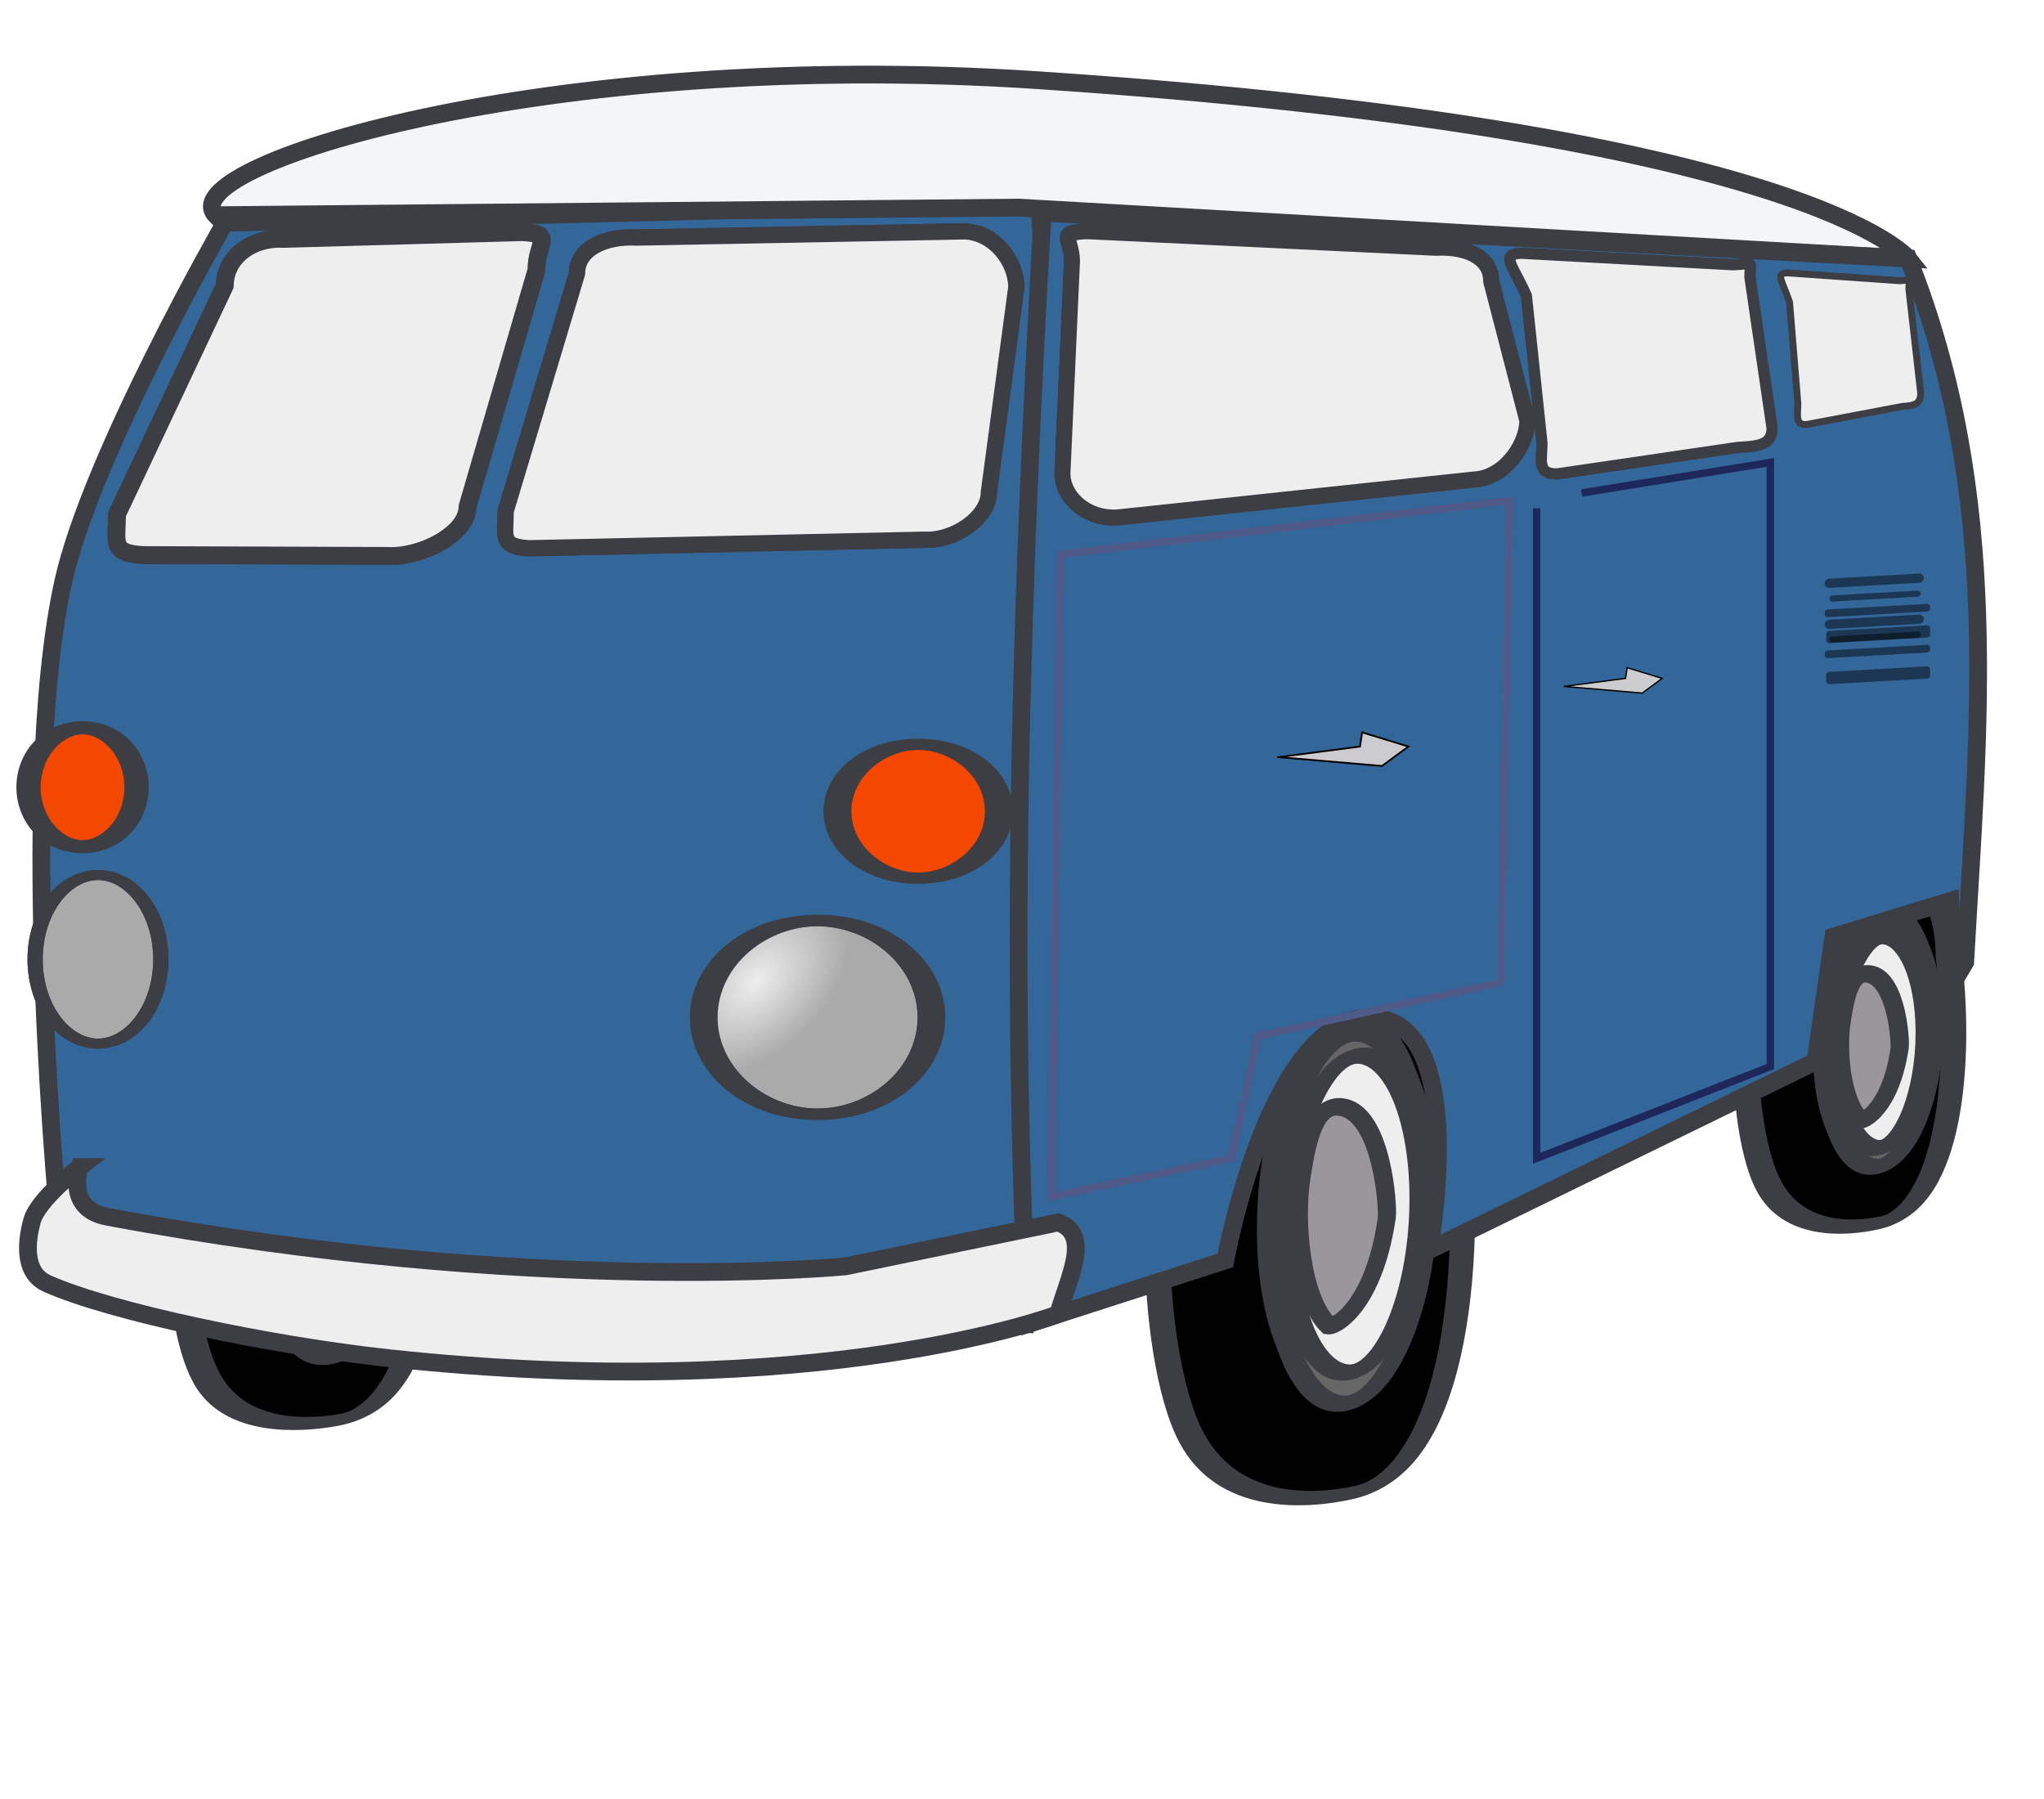
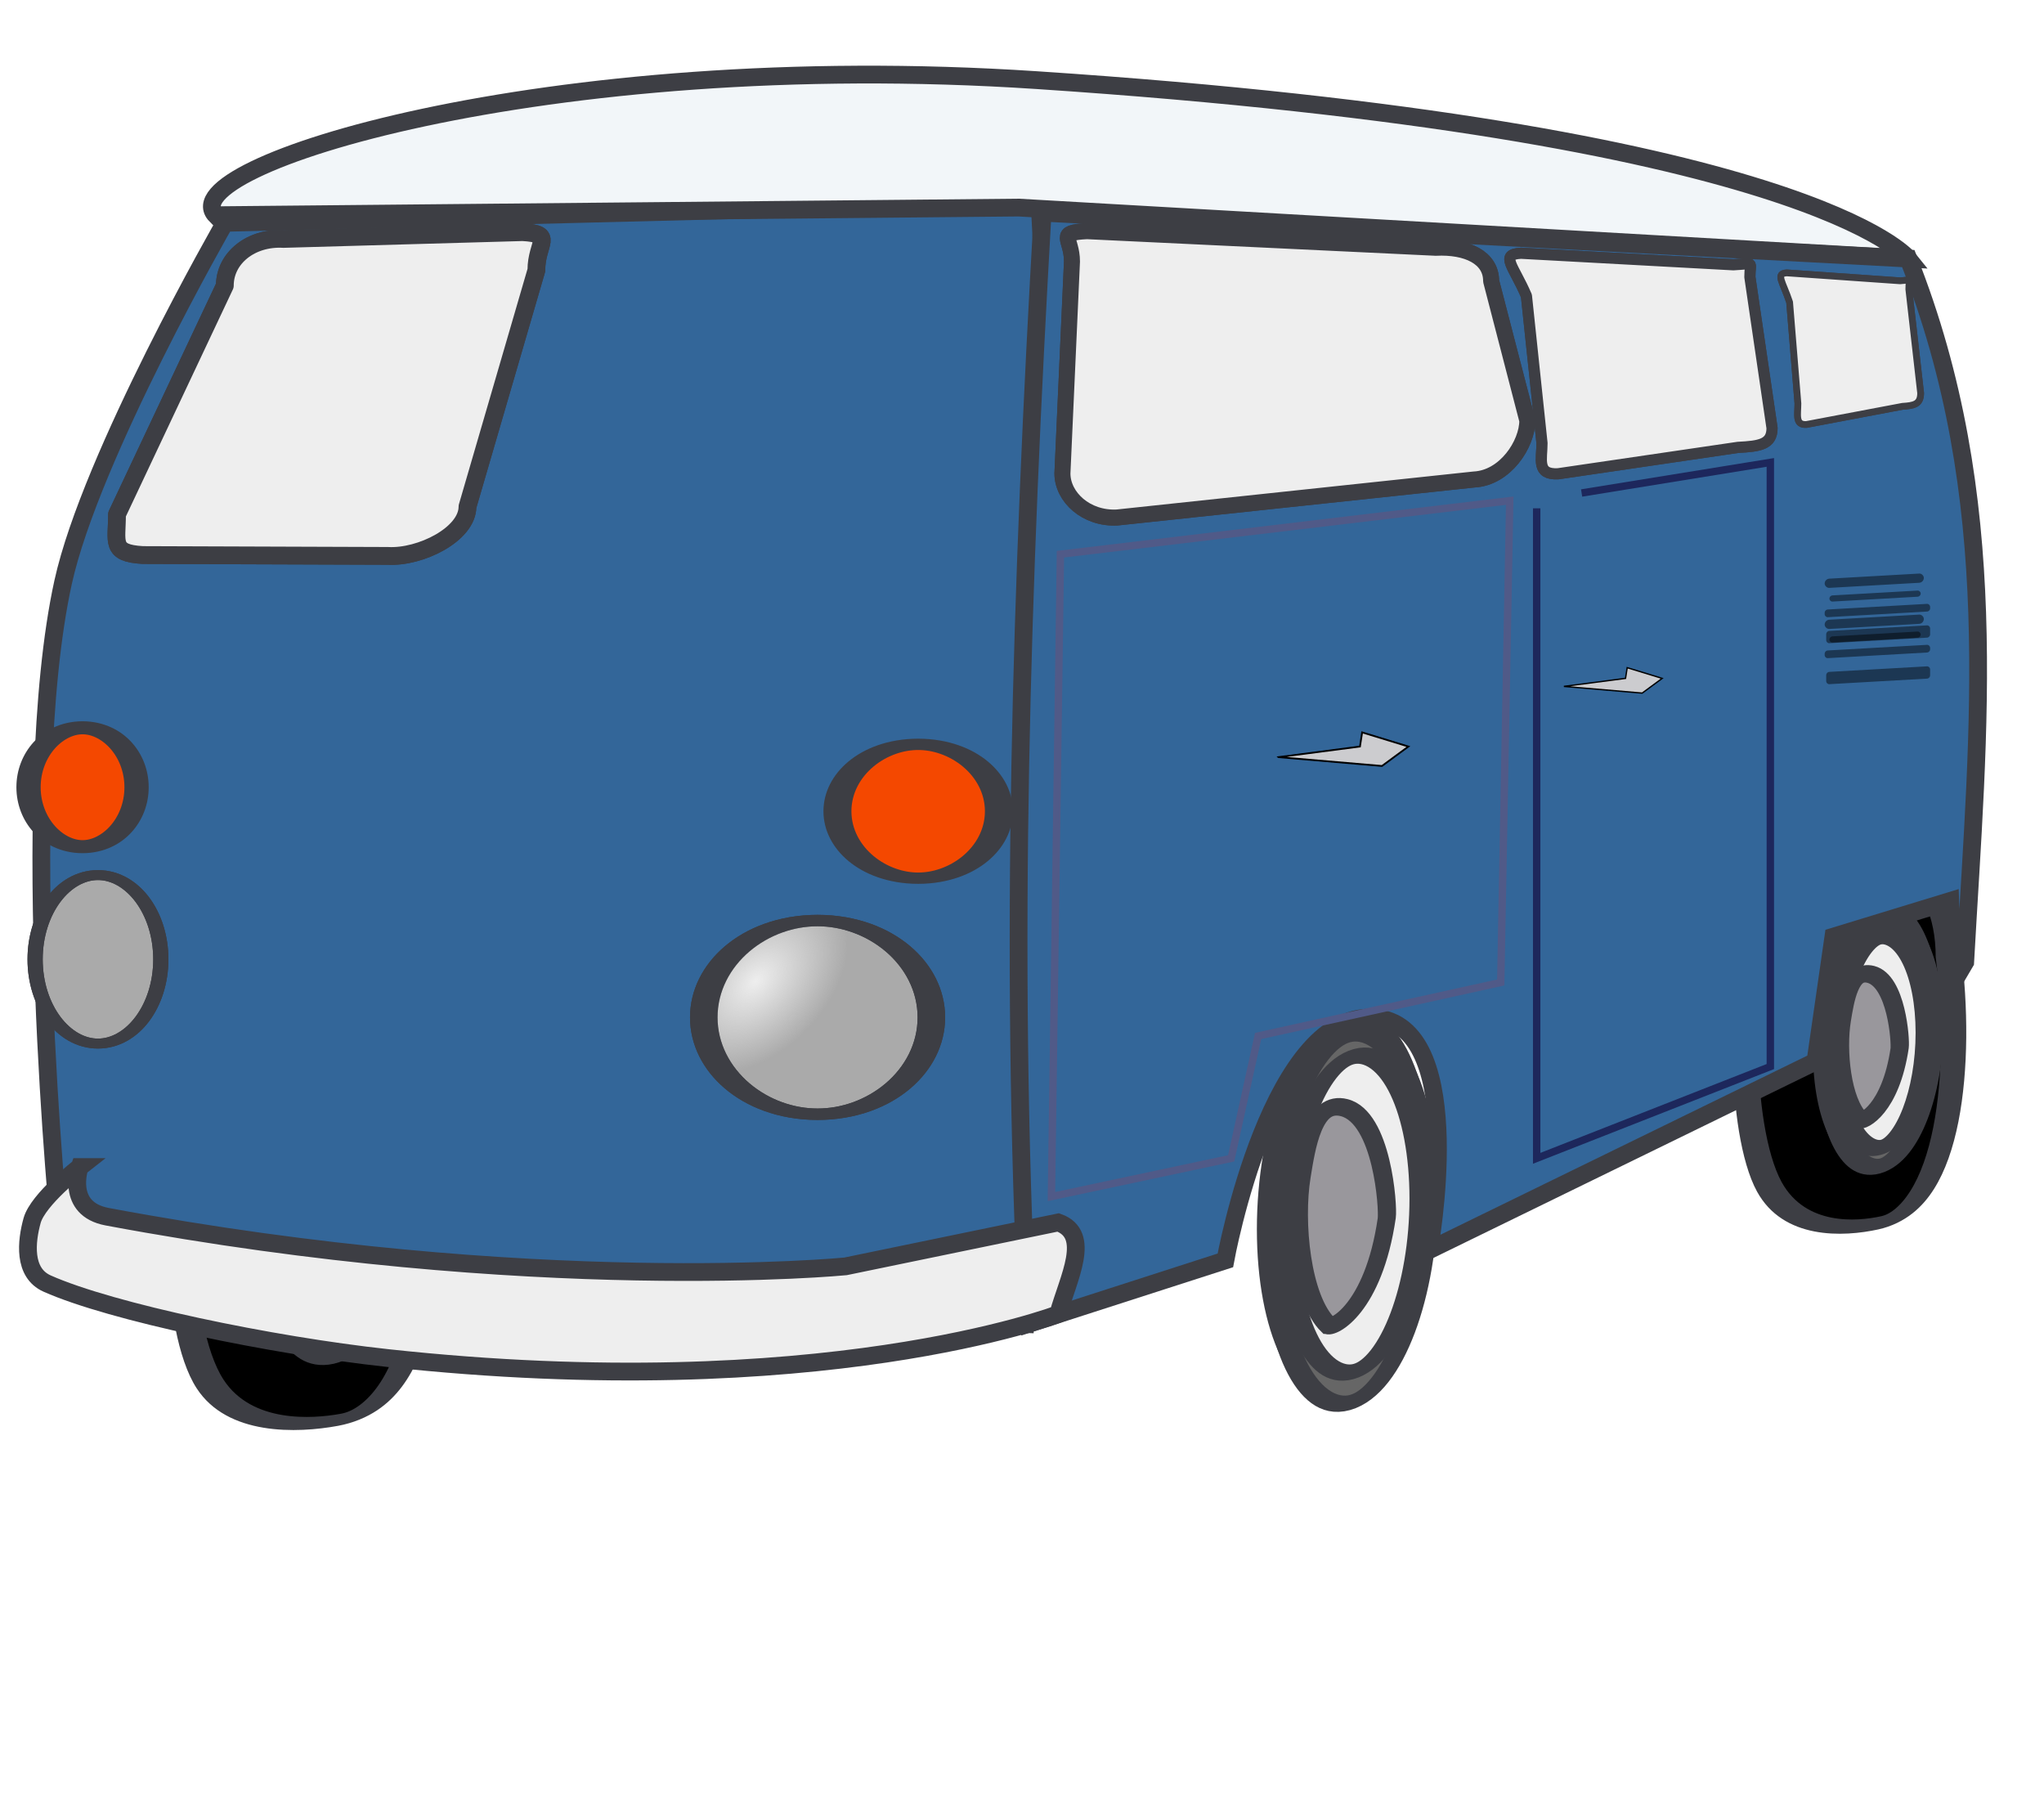
<svg xmlns="http://www.w3.org/2000/svg" xmlns:xlink="http://www.w3.org/1999/xlink" viewBox="0 0 250 220">
  <defs>
    <radialGradient id="b" xlink:href="#a" gradientUnits="userSpaceOnUse" cy="826.96" cx="-119.23" gradientTransform="matrix(.488 .685 -.534 1.596 380.63 -419.72)" r="26.356" />
    <linearGradient id="a">
      <stop offset="0" stop-color="#eee" />
      <stop offset="1" stop-color="#eee" stop-opacity="0" />
    </linearGradient>
  </defs>
  <g transform="translate(0 -832.36)">
    <g stroke="#3d3e44" stroke-width="15.148">
      <path transform="matrix(.413 -.112 0 .204 15.717 801.007)" d="M538.94 1021.3c4.287 69.571.51 152.33-20.323 150.16-8.797-.916-25.187-7.851-32.673-39.467-4.774-20.162-6.942-55.198-6.942-81.072 0-51.113 4.987-93.868 22.467-101.88 19.482-8.93 37.472 21.152 37.472 72.265z" stroke-linejoin="round" fill-rule="evenodd" stroke-linecap="round" stroke-width="7.481" />
      <path d="M544.84 1050.9c0 51.113-12.698 92.548-28.362 92.548s-28.362-41.435-28.362-92.548 12.698-92.548 28.362-92.548 28.362 41.435 28.362 92.548z" transform="matrix(.228 -.062 0 .162 111.742 820.601)" stroke-linejoin="round" fill-rule="evenodd" stroke-linecap="round" stroke-width="11.318" fill="#333" />
      <path d="M544.84 1050.9c0 51.113-12.698 92.548-28.362 92.548s-28.362-41.435-28.362-92.548 12.698-92.548 28.362-92.548 28.362 41.435 28.362 92.548z" transform="matrix(.228 -.062 0 .162 112.185 821.73)" stroke-linejoin="round" fill-rule="evenodd" stroke-linecap="round" stroke-width="11.318" fill="#666" />
      <path d="M544.84 1050.9c0 51.113-12.698 92.548-28.362 92.548s-28.362-41.435-28.362-92.548 12.698-92.548 28.362-92.548 28.362 41.435 28.362 92.548z" transform="matrix(.195 -.053 0 .139 129.341 841.1)" stroke-linejoin="round" fill-rule="evenodd" stroke-linecap="round" stroke-width="13.223" fill="#eee" />
      <path d="M780.69 1114.7c-14.927-17.251-19.154-62.49-14.927-88.958 2.592-16.232 6.545-44.754 23.883-37.689 21.411 8.725 24.777 62 23.883 68.294-7.464 52.548-30.504 61.052-32.84 58.353z" fill="#99979c" transform="matrix(.148 -.019 0 .139 111.94 829.18)" />
    </g>
    <g stroke="#3d3e44" stroke-width="10.21">
-       <path transform="matrix(.607 -.167 0 .306 -149.188 743.018)" d="M538.94 1021.3c4.287 69.571.51 152.33-20.323 150.16-8.797-.916-25.187-7.851-32.673-39.467-4.774-20.162-6.942-55.198-6.942-81.072 0-51.113 4.987-93.868 22.467-101.88 19.482-8.93 37.472 21.152 37.472 72.265z" stroke-linejoin="round" fill-rule="evenodd" stroke-linecap="round" stroke-width="5.043" />
      <path d="M544.84 1050.9c0 51.113-12.698 92.548-28.362 92.548s-28.362-41.435-28.362-92.548 12.698-92.548 28.362-92.548 28.362 41.435 28.362 92.548z" transform="matrix(.334 -.093 0 .243 -8.029 772.356)" stroke-linejoin="round" fill-rule="evenodd" stroke-linecap="round" stroke-width="7.629" fill="#333" />
      <path d="M544.84 1050.9c0 51.113-12.698 92.548-28.362 92.548s-28.362-41.435-28.362-92.548 12.698-92.548 28.362-92.548 28.362 41.435 28.362 92.548z" transform="matrix(.334 -.093 0 .243 -7.378 774.045)" stroke-linejoin="round" fill-rule="evenodd" stroke-linecap="round" stroke-width="7.629" fill="#666" />
      <path d="M544.84 1050.9c0 51.113-12.698 92.548-28.362 92.548s-28.362-41.435-28.362-92.548 12.698-92.548 28.362-92.548 28.362 41.435 28.362 92.548z" transform="matrix(.286 -.079 0 .208 17.842 803.047)" stroke-linejoin="round" fill-rule="evenodd" stroke-linecap="round" stroke-width="8.913" fill="#eee" />
      <path d="M780.69 1114.7c-14.927-17.251-19.154-62.49-14.927-88.958 2.592-16.232 6.545-44.754 23.883-37.689 21.411 8.725 24.777 62 23.883 68.294-7.464 52.548-30.504 61.052-32.84 58.353z" fill="#99979c" transform="matrix(.218 -.029 0 .208 -7.738 785.2)" />
    </g>
    <g stroke="#3d3e44" stroke-width="14.095">
      <path transform="matrix(.484 -.11 0 .202 -209.498 826.4)" d="M538.94 1021.3c4.287 69.571.51 152.33-20.323 150.16-8.797-.916-25.187-7.851-32.673-39.467-4.774-20.162-6.942-55.198-6.942-81.072 0-51.113 4.987-93.868 22.467-101.88 19.482-8.93 37.472 21.152 37.472 72.265z" stroke-linejoin="round" fill-rule="evenodd" stroke-linecap="round" stroke-width="6.961" />
      <path d="M544.84 1050.9c0 51.113-12.698 92.548-28.362 92.548s-28.362-41.435-28.362-92.548 12.698-92.548 28.362-92.548 28.362 41.435 28.362 92.548z" transform="matrix(.266 -.061 0 .16 -97.061 845.728)" stroke-linejoin="round" fill-rule="evenodd" stroke-linecap="round" stroke-width="10.531" fill="#333" />
      <path d="M544.84 1050.9c0 51.113-12.698 92.548-28.362 92.548s-28.362-41.435-28.362-92.548 12.698-92.548 28.362-92.548 28.362 41.435 28.362 92.548z" transform="matrix(.266 -.061 0 .16 -96.543 846.84)" stroke-linejoin="round" fill-rule="evenodd" stroke-linecap="round" stroke-width="10.531" fill="#666" />
      <path d="M544.84 1050.9c0 51.113-12.698 92.548-28.362 92.548s-28.362-41.435-28.362-92.548 12.698-92.548 28.362-92.548 28.362 41.435 28.362 92.548z" transform="matrix(.228 -.052 0 .137 -76.455 865.948)" stroke-linejoin="round" fill-rule="evenodd" stroke-linecap="round" stroke-width="12.304" fill="#eee" />
      <path d="M780.69 1114.7c-14.927-17.251-19.154-62.49-14.927-88.958 2.592-16.232 6.545-44.754 23.883-37.689 21.411 8.725 24.777 62 23.883 68.294-7.464 52.548-30.504 61.052-32.84 58.353z" fill="#99979c" transform="matrix(.174 -.019 0 .137 -96.83 854.19)" />
    </g>
    <path d="M7.351 983.68s-5.401-53.864.367-80.115c3.388-15.422 19.784-43.954 19.784-43.954l99.652-2.494c2.59 45.865-2.543 92.064-1.832 137.16-39.145-1.413-77.92 1.594-117.97-10.599z" stroke="#3d3e44" stroke-width="2.173" fill="#369" />
    <path d="M26.402 858.68l98.186-.935 108.81 6.234s-12.329-15.576-106.61-21.82c-60.328-3.99-106.12 10.67-100.39 16.53z" stroke="#3d3e44" stroke-width="2.173" fill="#f2f6f9" />
    <path d="M125.69 994.28c-2.27-45.795-.746-90.944 1.832-135.91l105.88 5.611c11.61 29.244 8.539 57.595 6.96 86.038l-1.465 2.494-.366-9.975-14.288 4.364-2.198 15.275-47.261 23.068s4.943-26.892-6.228-28.367c-13.012-1.719-18.685 29.614-18.685 29.614l-24.18 7.793z" stroke="#3d3e44" stroke-width="2.173" fill="#369" />
    <path d="M34.677 861.58l29.246-.83c3.975.226 1.68 1.267 1.68 4.657l-8.426 28.91c0 3.39-5.765 6.249-9.74 6.023l-29.98-.105c-3.975-.226-3.145-1.579-3.145-4.969L27.5 867.291c0-3.39 3.2-5.937 7.176-5.711z" stroke-linejoin="round" fill-rule="evenodd" stroke="#3d3e44" stroke-linecap="round" stroke-width="2.173" fill="#cccccf" />
-     <path d="M77.829 861.41l40.236-.761c3.644.207 6.241 3.733 6.241 6.84l-3.358 25.068c0 3.107-4.276 6.013-7.92 5.806l-48.295 1.046c-3.643-.207-2.883-1.447-2.883-4.554l8.73-29.068c0-3.107 3.605-4.584 7.249-4.377z" stroke-linejoin="round" fill-rule="evenodd" stroke="#3d3e44" stroke-linecap="round" stroke-width="1.992" fill="#cccccf" />
    <path d="M-82.846 836.29c0 26.587-10.526 48.14-23.51 48.14s-23.51-21.553-23.51-48.14 10.526-48.14 23.51-48.14 23.51 21.553 23.51 48.14z" transform="matrix(.592 0 0 .246 162.96 751.05)" stroke-linejoin="round" fill-rule="evenodd" stroke="#3d3e44" stroke-linecap="round" stroke-width="5.691" fill="#aaa" />
    <path d="M-82.846 836.29c0 26.587-10.526 48.14-23.51 48.14s-23.51-21.553-23.51-48.14 10.526-48.14 23.51-48.14 23.51 21.553 23.51 48.14z" transform="matrix(.42 0 0 .17 156.97 789.4)" stroke-linejoin="round" fill-rule="evenodd" stroke="#3d3e44" stroke-linecap="round" stroke-width="8.145" fill="#f44800" />
    <path d="M-82.846 836.29c0 26.587-10.526 48.14-23.51 48.14s-23.51-21.553-23.51-48.14 10.526-48.14 23.51-48.14 23.51 21.553 23.51 48.14z" transform="matrix(.281 0 0 .151 39.982 802.35)" stroke-linejoin="round" fill-rule="evenodd" stroke="#3d3e44" stroke-linecap="round" stroke-width="10.56" fill="#f44800" />
    <path d="M9.744 975.08s-1.786 5.107 3.367 6.072c52.311 9.793 90.302 6.072 90.302 6.072l26.02-5.371c4.14 1.48 1.225 6.805 0 11.21 0 0-29.007 11.133-82.038 5.371-14.292-1.553-33.779-5.613-41.63-9.108-2.957-1.316-2.545-5.152-1.838-7.707.714-2.577 5.817-6.539 5.817-6.539z" stroke="#3d3e44" stroke-width="2.173" fill="#eee" />
    <path d="M175.61 862.66l-42.664-2.03c-3.793.193-1.834.821-1.834 3.706l-1.167 25.919c0 2.885 2.897 5.583 6.69 5.39l43.671-4.649c3.793-.192 6.499-4.319 6.499-7.204l-4.426-17.068c0-2.884-2.975-4.256-6.768-4.064z" stroke-linejoin="round" fill-rule="evenodd" stroke="#3d3e44" stroke-linecap="round" stroke-width="1.958" fill="#cccccf" />
    <path d="M212.01 864.74l-25.973-1.41c-2.655.134-.895 1.562.66 5.22l1.903 18.003c0 2.004-.693 3.878 1.962 3.745l22.014-3.23c2.654-.134 4.16-.355 4.16-2.359l-2.71-18.469c0-2.004.638-1.634-2.016-1.5z" stroke-linejoin="round" fill-rule="evenodd" stroke="#3d3e44" stroke-linecap="round" stroke-width="1.365" fill="#cccccf" />
    <path d="M232.39 866.7l-13.855-.969c-1.416.092-.477 1.074.352 3.588l1.015 12.377c0 1.377-.37 2.666 1.047 2.574l11.744-2.22c1.416-.092 2.219-.244 2.219-1.622l-1.445-12.697c0-1.378.34-1.123-1.076-1.031z" stroke-linejoin="round" fill-rule="evenodd" stroke="#3d3e44" stroke-linecap="round" stroke-width=".827" fill="#cccccf" />
    <path d="M156.37 924.95l9.965-1.297.269-1.73 5.655 1.73-3.231 2.378-12.658-1.081z" stroke="#000" stroke-width=".216" fill="#cccccf" />
    <path d="M191.28 916.3l7.537-.981.204-1.308 4.278 1.308-2.444 1.799-9.575-.818z" stroke="#000" stroke-width=".163" fill="#cccccf" />
    <path d="M128.6 978.69l1.1-78.556 54.954-6.546-1.099 58.917-29.676 6.546-3.297 14.963-21.982 4.676z" stroke="#505a88" stroke-width=".906" fill="none" />
    <path d="M187.95 894.52v79.491l28.577-11.222v-73.88l-23.081 3.74" stroke="#1d275c" stroke-width=".906" fill="none" />
    <path d="M-82.846 836.29c0 26.587-10.526 48.14-23.51 48.14s-23.51-21.553-23.51-48.14 10.526-48.14 23.51-48.14 23.51 21.553 23.51 48.14z" transform="matrix(.592 0 0 .246 162.96 751.05)" stroke-linejoin="round" fill-rule="evenodd" stroke="#3d3e44" stroke-linecap="round" stroke-width="5.691" fill="url(#b)" />
    <path d="M-82.846 836.29c0 26.587-10.526 48.14-23.51 48.14s-23.51-21.553-23.51-48.14 10.526-48.14 23.51-48.14 23.51 21.553 23.51 48.14z" transform="matrix(-.327 0 0 .214 -22.796 770.71)" stroke-linejoin="round" fill-rule="evenodd" stroke="#3d3e44" stroke-linecap="round" stroke-width="5.691" fill="#aaa" />
    <path d="M-82.846 836.29c0 26.587-10.526 48.14-23.51 48.14s-23.51-21.553-23.51-48.14 10.526-48.14 23.51-48.14 23.51 21.553 23.51 48.14z" transform="matrix(-.327 0 0 .214 -22.796 770.71)" stroke-linejoin="round" fill-rule="evenodd" stroke="#3d3e44" stroke-linecap="round" stroke-width="5.691" fill="url(#b)" />
    <rect transform="skewY(-3.245) scale(.998 1)" ry=".563" height="1.127" width="12.154" y="915.81" x="223.62" opacity=".458" fill-rule="evenodd" />
    <rect transform="skewY(-3.245) scale(.998 1)" ry=".376" height=".751" width="11.19" y="917.88" x="224.2" opacity=".458" fill-rule="evenodd" />
    <rect transform="skewY(-3.245) scale(.998 1)" ry=".376" height=".939" width="12.926" y="919.57" x="223.62" opacity=".458" fill-rule="evenodd" />
    <rect transform="skewY(-3.245) scale(.998 1)" ry=".376" height="1.502" width="12.733" y="922.2" x="223.81" opacity=".458" fill-rule="evenodd" />
    <rect ry=".563" transform="skewY(-3.245) scale(.998 1)" height="1.127" width="12.154" y="920.83" x="223.62" opacity=".458" fill-rule="evenodd" />
    <rect ry=".376" transform="skewY(-3.245) scale(.998 1)" height=".751" width="11.19" y="922.89" x="224.2" opacity=".458" fill-rule="evenodd" />
    <rect ry=".376" transform="skewY(-3.245) scale(.998 1)" height=".939" width="12.926" y="924.58" x="223.62" opacity=".458" fill-rule="evenodd" />
    <rect ry=".376" transform="skewY(-3.245) scale(.998 1)" height="1.502" width="12.733" y="927.21" x="223.81" opacity=".458" fill-rule="evenodd" />
    <path d="M34.677 861.58l29.246-.83c3.975.226 1.68 1.267 1.68 4.657l-8.426 28.91c0 3.39-5.765 6.249-9.74 6.023l-29.98-.105c-3.975-.226-3.145-1.579-3.145-4.969L27.5 867.291c0-3.39 3.2-5.937 7.176-5.711z" stroke-linejoin="round" fill-rule="evenodd" stroke="#3d3e44" stroke-linecap="round" stroke-width="2.173" fill="#eee" />
-     <path d="M77.829 861.41l40.236-.761c3.644.207 6.241 3.733 6.241 6.84l-3.358 25.068c0 3.107-4.276 6.013-7.92 5.806l-48.295 1.046c-3.643-.207-2.883-1.447-2.883-4.554l8.73-29.068c0-3.107 3.605-4.584 7.249-4.377z" stroke-linejoin="round" fill-rule="evenodd" stroke="#3d3e44" stroke-linecap="round" stroke-width="1.992" fill="#eee" />
    <path d="M175.61 862.66l-42.664-2.03c-3.793.193-1.834.821-1.834 3.706l-1.167 25.919c0 2.885 2.897 5.583 6.69 5.39l43.671-4.649c3.793-.192 6.499-4.319 6.499-7.204l-4.426-17.068c0-2.884-2.975-4.256-6.768-4.064z" stroke-linejoin="round" fill-rule="evenodd" stroke="#3d3e44" stroke-linecap="round" stroke-width="1.958" fill="#eee" />
    <path d="M212.01 864.74l-25.973-1.41c-2.655.134-.895 1.562.66 5.22l1.903 18.003c0 2.004-.693 3.878 1.962 3.745l22.014-3.23c2.654-.134 4.16-.355 4.16-2.359l-2.71-18.469c0-2.004.638-1.634-2.016-1.5z" stroke-linejoin="round" fill-rule="evenodd" stroke="#3d3e44" stroke-linecap="round" stroke-width="1.365" fill="#eee" />
    <path d="M232.39 866.7l-13.855-.969c-1.416.092-.477 1.074.352 3.588l1.015 12.377c0 1.377-.37 2.666 1.047 2.574l11.744-2.22c1.416-.092 2.219-.244 2.219-1.622l-1.445-12.697c0-1.378.34-1.123-1.076-1.031z" stroke-linejoin="round" fill-rule="evenodd" stroke="#3d3e44" stroke-linecap="round" stroke-width=".827" fill="#eee" />
  </g>
</svg>